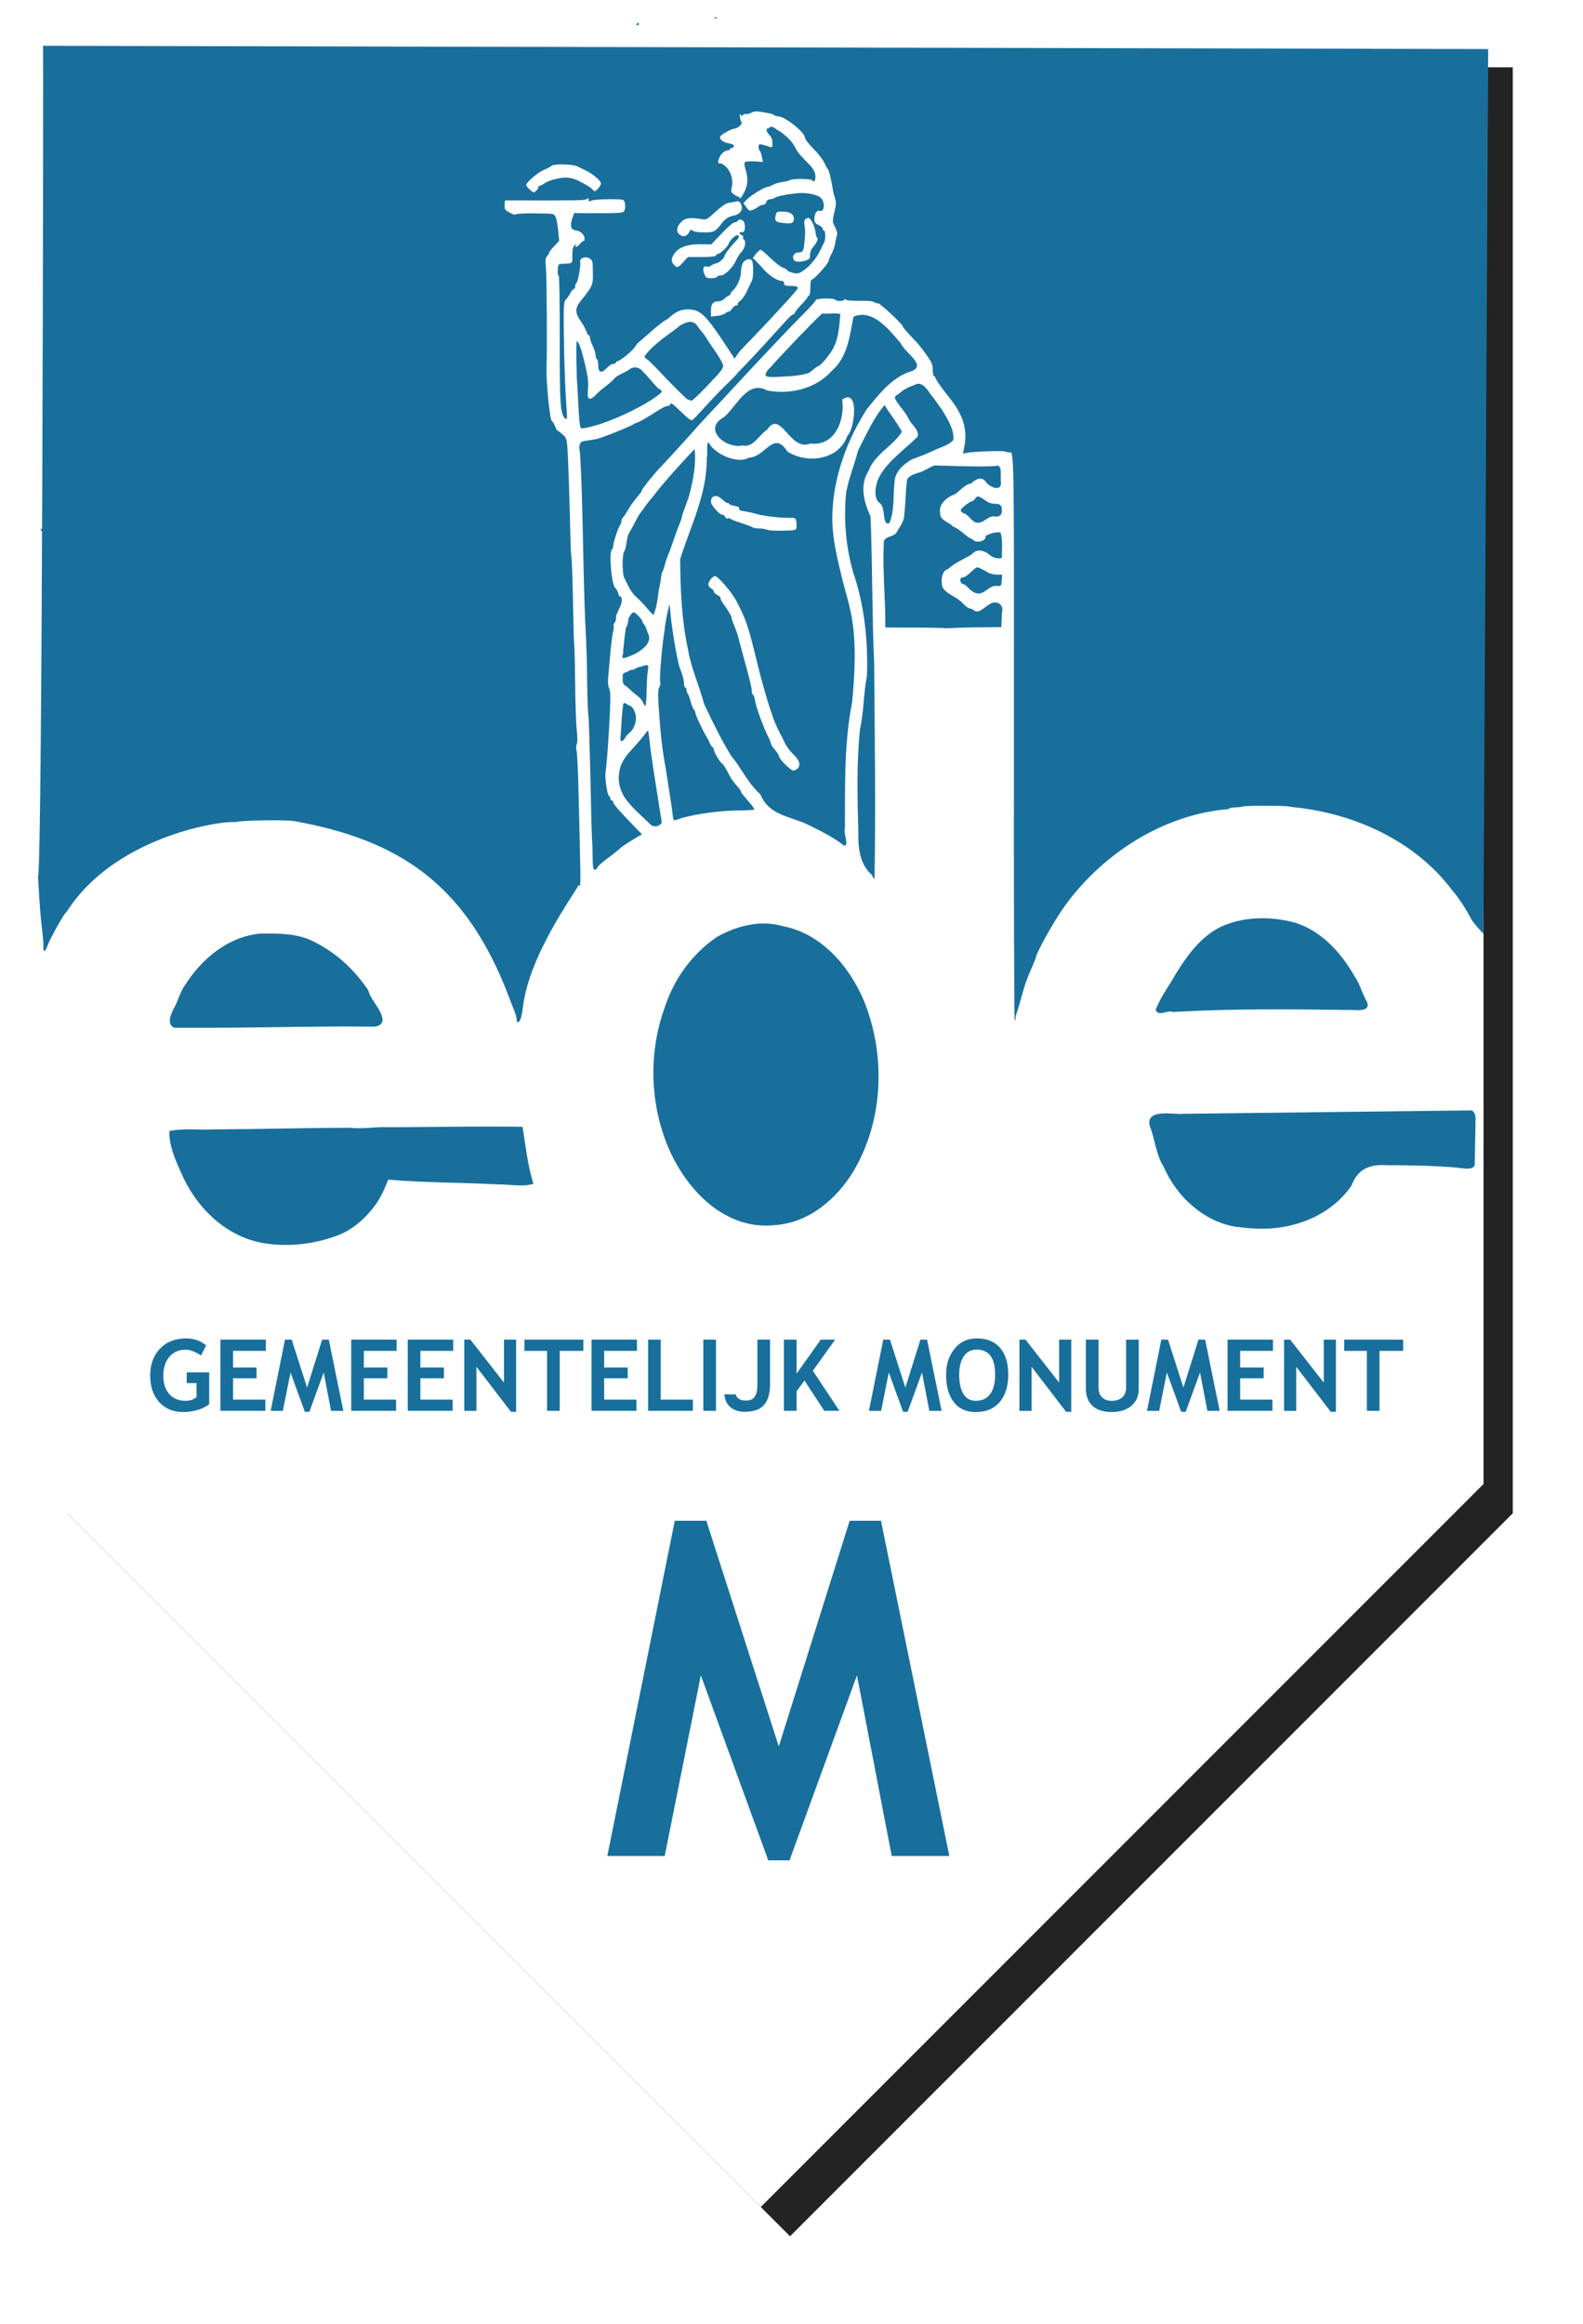
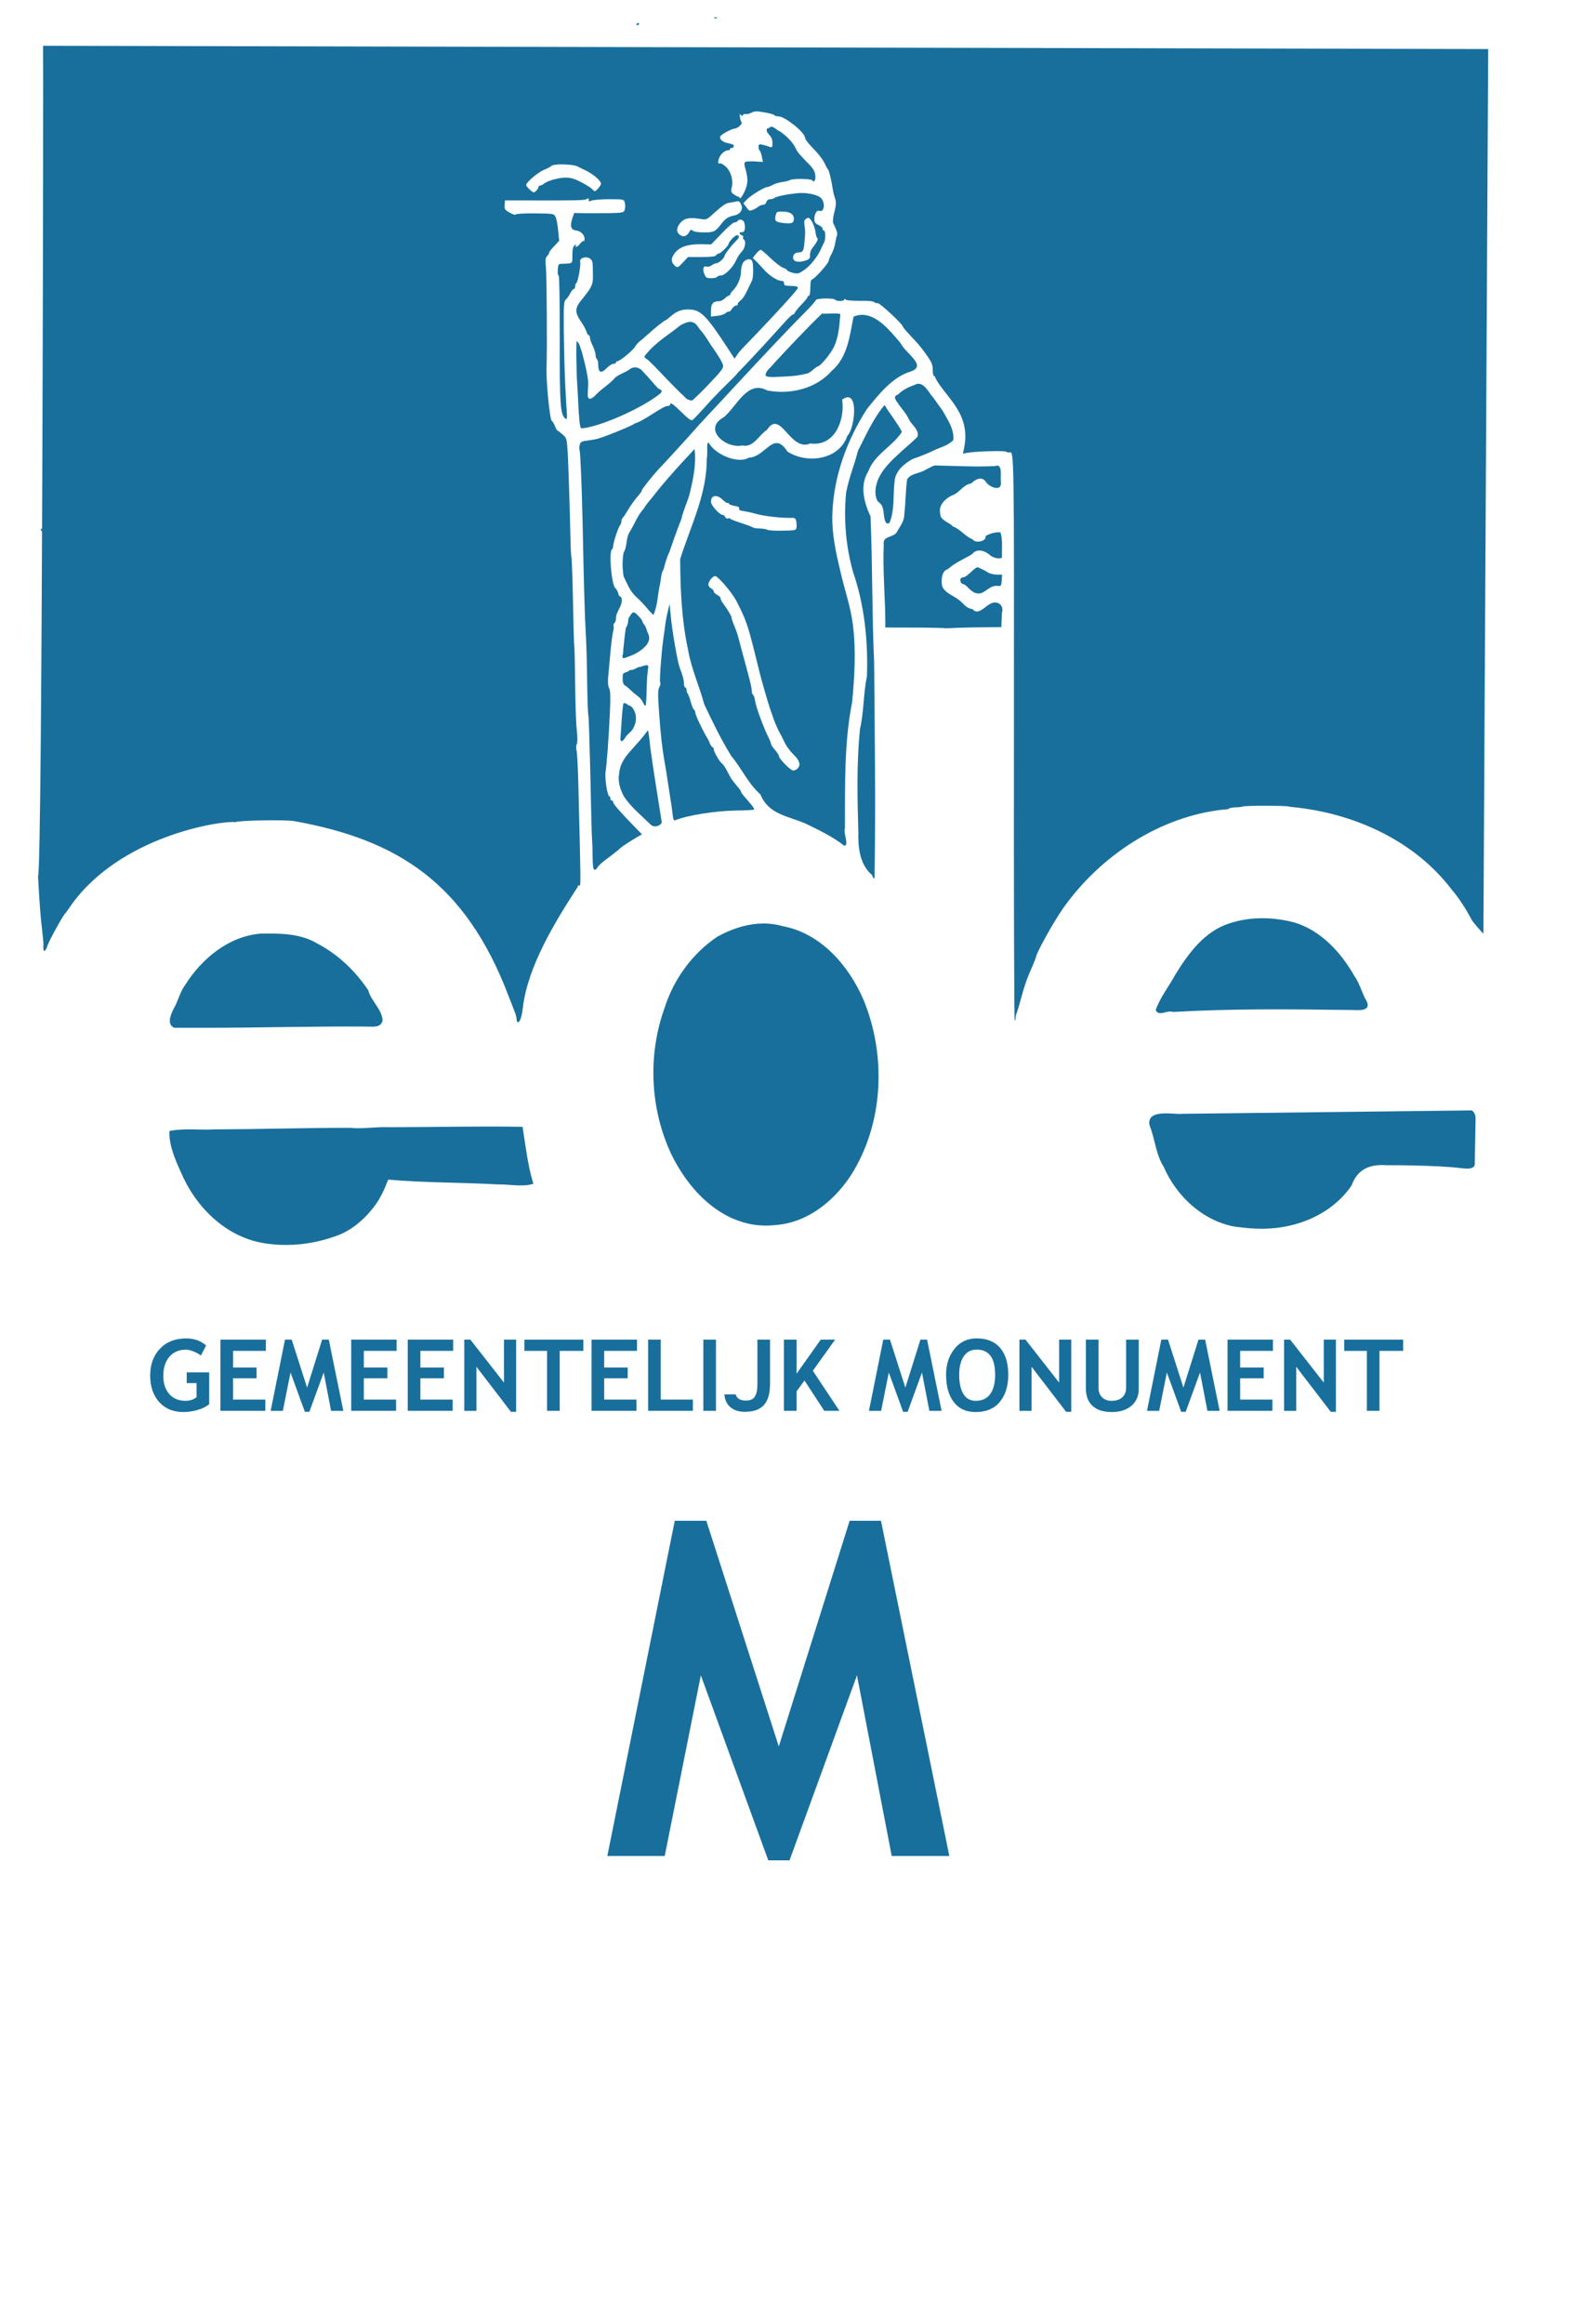
<svg xmlns="http://www.w3.org/2000/svg" version="1.1" width="270.5" height="397" viewBox="0 0 270.5 397" id="svg2" xml:space="preserve">
  <filter color-interpolation-filters="sRGB" id="filter3622">
    <feGaussianBlur stdDeviation="5.34" id="feGaussianBlur3624" />
  </filter>
  <defs id="defs6" />
  <g id="path3623" style="filter:url(#filter3622)">
-     <polygon points="11.5,258.5 135,382 258.5,258.5 258.5,11.5 11.5,11.5 " id="polygon12" style="opacity:0.863" />
-   </g>
+     </g>
  <path d="m 6.5,6.5 v 247 L 130,377 253.5,253.5 V 6.5 H 6.5 l 0,0 z" id="rect3612" style="fill:#ffffff;stroke:none" />
  <path d="m 106.452,316.046 c -0.137,-0.137 -0.376,-0.171 -0.513,-0.068 -0.239,0.137 -0.205,0.273 0.137,0.513 0.478,0.342 0.786,-0.034 0.376,-0.444 z" id="path3699" style="fill:#186f9c;fill-opacity:1;fill-rule:nonzero;stroke:none" />
  <path d="m 151.695,290.007 c 0,-0.41 -0.478,-0.854 -0.888,-0.854 -0.171,0 -0.513,-0.171 -0.718,-0.376 -0.239,-0.205 -0.581,-0.273 -0.786,-0.205 -0.342,0.137 -0.273,0.273 0.444,0.957 0.854,0.752 1.948,1.025 1.948,0.478 z" id="path3701" style="fill:#186f9c;fill-opacity:1;fill-rule:nonzero;stroke:none" />
  <path d="m 44.943,212.335 c -6.493,-1.128 -11.584,-6.253 -14.045,-12.131 -0.991,-2.187 -2.05,-4.613 -1.948,-7.005 2.495,-0.513 5.092,-0.137 7.654,-0.273 7.723,-0.034 15.48,-0.273 23.203,-0.273 2.153,0.239 4.408,-0.205 6.595,-0.103 7.62,0 15.275,-0.205 22.895,-0.068 0.513,3.28 0.888,6.629 1.845,9.739 -1.914,0.581 -4.032,0.068 -6.014,0.103 -6.253,-0.342 -12.541,-0.273 -18.794,-0.82 -0.615,1.572 -1.264,3.075 -2.255,4.408 -1.777,2.392 -4.169,4.476 -7.074,5.365 -3.827,1.333 -8.03,1.743 -12.063,1.059 z" id="path3747" style="fill:#186f9c;fill-opacity:1;fill-rule:nonzero;stroke:none" />
  <path d="m 211.188,209.567 c -5.57,-0.923 -10.149,-5.194 -12.336,-10.251 -1.367,-2.153 -1.469,-4.716 -2.392,-7.005 -0.752,-3.075 4.468,-1.848 5.502,-2.05 l 49.549,-0.581 c 0.48,0.34 0.635,0.86 0.634,1.461 L 252,199 c -0.235,0.695 -1.152,0.688 -2.232,0.555 -4.237,-0.547 -12.874,-0.513 -12.814,-0.513 -3.32,-0.239 -5.092,0.991 -6.014,3.486 -3.588,5.228 -10.081,7.62 -16.232,7.347 -1.196,-0.034 -2.358,-0.171 -3.52,-0.308 z" id="path3749" style="fill:#186f9c;fill-opacity:1;fill-rule:nonzero;stroke:none" />
  <path d="m 128.937,209.226 c -6.607,-0.991 -11.525,-6.42 -14.284,-12.187 -3.585,-7.723 -3.98,-16.864 -1.087,-24.875 1.547,-4.88 4.742,-9.311 9.005,-12.153 3.374,-1.874 7.39,-2.918 11.192,-1.801 6.554,1.23 11.36,6.821 13.852,12.721 3.764,9.266 3.385,20.364 -1.727,29.052 -2.847,4.765 -7.6,8.834 -13.32,9.281 -1.206,0.13 -2.428,0.129 -3.63,-0.039 z" id="path3751" style="fill:#186f9c;fill-opacity:1;fill-rule:nonzero;stroke:none" />
  <path d="m 122.513,171.91 c -0.068,-0.205 -0.171,-0.308 -0.239,-0.239 -0.068,0.068 -0.034,0.205 0.034,0.342 0.239,0.376 0.376,0.308 0.205,-0.103 z" id="path3753" style="fill:#186f9c;fill-opacity:1;fill-rule:nonzero;stroke:none" />
  <path d="m 29.771,175.567 c -1.367,-0.615 -0.547,-2.324 -0.068,-3.315 0.752,-1.264 1.025,-2.768 1.914,-3.964 2.836,-4.545 7.518,-8.406 13.019,-8.816 3.212,-0.034 6.629,-0.034 9.466,1.64 3.588,1.845 6.595,4.716 8.816,8.03 0.478,1.879 2.358,3.212 2.46,5.194 -0.308,1.367 -1.948,0.991 -3.007,1.025 -8.953,-0.068 -17.94,0.205 -26.927,0.205 -1.879,0 -3.759,0 -5.672,0 z" id="path3755" style="fill:#186f9c;fill-opacity:1;fill-rule:nonzero;stroke:none" />
  <path d="m 47.711,163.777 c -0.068,-0.205 -0.205,-0.308 -0.239,-0.239 -0.068,0.068 -0.068,0.239 0.034,0.342 0.239,0.376 0.342,0.308 0.205,-0.103 z" id="path3757" style="fill:#186f9c;fill-opacity:1;fill-rule:nonzero;stroke:none" />
  <path d="m 37.528,133.98 c -0.103,-0.273 -0.308,-0.513 -0.478,-0.513 -0.41,0 -0.41,0.034 -0.103,0.854 0.273,0.752 0.82,0.41 0.581,-0.342 z" id="path3759" style="fill:#186f9c;fill-opacity:1;fill-rule:nonzero;stroke:none" />
  <path d="M 7.362,7.822 C 7.43,8.061 7.252,148.503 6.5,149.733 c 0.273,4.989 0.41,6.732 0.718,9.295 0.137,1.23 0.239,2.324 0.205,2.46 -0.034,0.103 -0.034,0.41 0,0.649 0.034,0.615 0.41,0.273 0.718,-0.683 0.273,-0.82 2.631,-5.092 3.007,-5.433 0.103,-0.068 0.478,-0.615 0.888,-1.23 8.475,-12.097 25.902,-14.66 28.192,-14.352 0.547,-0.308 8.645,-0.444 10.081,-0.171 17.633,3.178 29.217,10.525 36.564,29.798 0.547,1.401 1.093,2.802 1.196,3.075 0.103,0.308 0.205,0.752 0.205,0.991 l 0,0 c 0,0.273 0.103,0.478 0.239,0.478 0.342,0 0.649,-0.957 0.82,-2.392 0.82,-7.142 5.502,-14.728 9.397,-20.742 0,-0.205 0.103,-0.308 0.273,-0.205 0.273,0.171 0.239,-0.581 -0.171,-17.086 -0.068,-2.87 -0.205,-5.57 -0.308,-5.946 -0.103,-0.444 -0.103,-0.888 0.034,-1.128 0.137,-0.273 0.137,-1.128 0,-2.426 -0.137,-1.093 -0.239,-4.579 -0.273,-7.723 -0.034,-3.144 -0.103,-6.014 -0.137,-6.39 -0.068,-0.376 -0.171,-3.93 -0.239,-7.859 -0.068,-3.964 -0.205,-7.381 -0.273,-7.552 -0.068,-0.205 -0.137,-1.879 -0.171,-3.725 C 97.328,85.422 97.089,78.109 96.952,76.469 96.85,75 96.781,74.76 96.098,74.179 95.688,73.838 95.312,73.53 95.244,73.53 c -0.068,0 -0.273,-0.342 -0.444,-0.82 -0.205,-0.444 -0.41,-0.786 -0.478,-0.786 -0.376,0 -1.059,-7.108 -0.923,-9.534 0.103,-2.119 0.034,-14.967 -0.103,-16.539 -0.137,-1.435 -0.103,-1.811 0.205,-2.119 0.205,-0.205 0.342,-0.478 0.342,-0.581 0,-0.137 0.376,-0.615 0.854,-1.093 l 0.854,-0.923 -0.171,-1.743 c -0.103,-0.957 -0.273,-2.016 -0.444,-2.324 -0.273,-0.581 -0.308,-0.581 -3.451,-0.615 -1.777,-0.034 -3.28,0.068 -3.349,0.171 -0.068,0.137 -0.547,0 -1.059,-0.308 C 86.257,35.873 86.188,35.702 86.222,35.019 l 0.068,-0.786 1.64,0 c 10.867,0.034 12.063,0 12.336,-0.239 0.239,-0.171 0.342,-0.137 0.342,0.137 0,0.308 0.068,0.342 0.444,0.137 0.239,-0.103 1.606,-0.239 3.007,-0.239 2.563,0 2.563,0.034 2.7,0.581 0.103,0.342 0.103,0.854 0,1.162 -0.137,0.649 -0.205,0.649 -6.424,0.649 l -2.221,-0.034 -0.308,0.888 c -0.444,1.333 -0.239,1.982 0.581,2.084 0.82,0.068 1.504,0.752 1.504,1.435 0,0.308 -0.068,0.444 -0.137,0.376 -0.068,-0.068 -0.342,0.103 -0.615,0.444 -0.444,0.581 -1.025,0.786 -0.718,0.273 0.103,-0.205 0.034,-0.205 -0.239,0.034 -0.273,0.239 -0.376,0.683 -0.376,1.674 0,1.504 0.137,1.401 -1.845,1.469 -0.513,0 -0.581,0.137 -0.649,0.991 -0.034,0.547 0,0.991 0.137,0.991 0.137,0 0.205,4.306 0.205,10.867 -0.034,11.208 0.103,12.883 0.923,13.566 0.342,0.273 0.376,0.068 0.205,-2.119 -0.273,-4.374 -0.376,-7.928 -0.444,-12.917 -0.034,-4.408 0,-4.955 0.376,-5.297 0.239,-0.239 0.581,-0.718 0.752,-1.093 0.205,-0.376 0.444,-0.683 0.581,-0.683 0.137,0 0.239,-0.205 0.239,-0.444 0,-0.239 0.068,-0.513 0.205,-0.581 0.273,-0.171 0.786,-3.041 0.649,-3.622 -0.171,-0.649 0.991,-1.025 1.674,-0.547 0.376,0.273 0.478,0.581 0.478,1.435 0.034,3.075 0.308,2.87 -2.153,5.912 -0.888,1.162 -0.888,1.914 0.103,3.349 0.478,0.683 0.888,1.469 0.991,1.811 0.068,0.308 0.239,0.581 0.376,0.581 0.103,0 0.205,0.205 0.205,0.444 0,0.205 0.205,0.854 0.478,1.367 0.239,0.547 0.478,1.23 0.478,1.538 0,0.308 0.103,0.649 0.205,0.718 0.137,0.103 0.239,0.444 0.239,0.82 0,1.538 0.478,1.743 1.504,0.683 0.376,-0.376 0.854,-0.683 1.093,-0.683 0.239,0 0.444,-0.103 0.444,-0.239 0,-0.103 0.103,-0.205 0.239,-0.205 0.41,0 2.665,-1.845 3.007,-2.46 0.171,-0.342 0.649,-0.854 1.093,-1.162 0.41,-0.342 0.991,-0.854 1.299,-1.128 0.752,-0.718 2.495,-2.119 2.768,-2.221 0.137,-0.034 0.547,-0.342 0.888,-0.649 1.025,-0.888 1.811,-1.23 3.007,-1.23 2.153,0 3.041,0.854 7.005,6.937 l 0.957,1.469 0.376,-0.547 c 0.444,-0.649 0.308,-0.547 2.939,-3.246 4.271,-4.476 7.415,-7.928 7.484,-8.235 0.068,-0.239 -0.171,-0.342 -0.683,-0.376 -0.41,0 -0.991,-0.034 -1.23,-0.068 -0.308,0 -0.444,-0.171 -0.444,-0.41 0.034,-0.273 -0.137,-0.41 -0.478,-0.41 -0.649,0 -2.119,-0.957 -2.973,-1.948 -0.342,-0.376 -0.888,-0.991 -1.23,-1.333 l -0.649,-0.615 0.547,-0.718 c 0.308,-0.376 0.683,-0.683 0.82,-0.683 0.103,0 0.854,0.615 1.606,1.367 0.786,0.752 1.743,1.504 2.153,1.674 0.41,0.137 0.752,0.342 0.752,0.444 0,0.103 0.444,0.308 0.957,0.444 0.854,0.205 0.991,0.171 1.948,-0.478 1.025,-0.683 2.324,-2.324 2.87,-3.588 0.171,-0.41 0.41,-0.888 0.547,-1.128 0.273,-0.547 0.239,-2.016 -0.034,-2.016 -0.137,0 -0.239,-0.171 -0.239,-0.342 0,-0.171 -0.308,-0.444 -0.683,-0.615 -0.547,-0.239 -0.718,-0.478 -0.718,-0.991 0,-0.923 0.41,-1.606 0.888,-1.435 0.786,0.308 1.025,-1.333 0.273,-2.153 -0.547,-0.615 -2.563,-1.025 -4.066,-0.854 -2.016,0.205 -3.691,0.581 -3.93,0.82 -0.137,0.103 -0.444,0.205 -0.718,0.205 -0.308,0 -0.581,0.205 -0.649,0.478 -0.068,0.273 -0.308,0.478 -0.513,0.478 -0.239,0 -0.581,0.103 -0.786,0.273 -0.205,0.171 -0.649,0.444 -0.991,0.581 -0.581,0.239 -0.683,0.205 -1.128,-0.444 l -0.513,-0.683 0.649,-0.683 c 0.683,-0.683 2.973,-2.084 3.451,-2.084 0.137,0 0.581,-0.171 0.957,-0.376 0.376,-0.205 1.093,-0.41 1.606,-0.478 0.513,-0.068 1.128,-0.205 1.333,-0.342 0.547,-0.273 3.622,-0.239 3.793,0.068 0.342,0.513 0.649,-0.205 0.478,-1.059 -0.103,-0.615 -0.513,-1.23 -1.469,-2.119 -0.683,-0.718 -1.401,-1.504 -1.572,-1.777 -0.615,-1.23 -0.991,-1.709 -1.811,-2.495 -0.513,-0.444 -1.025,-0.854 -1.162,-0.923 -0.171,-0.034 -0.513,-0.273 -0.82,-0.513 -0.376,-0.273 -0.649,-0.342 -0.82,-0.239 -0.137,0.137 -0.342,0.239 -0.444,0.239 -0.103,0.034 -0.171,0.068 -0.171,0.137 l 0,0.308 c 0,0.103 0.205,0.41 0.444,0.683 0.444,0.444 0.581,0.923 0.513,1.777 0,0.308 -0.137,0.376 -0.444,0.273 -0.205,-0.103 -0.718,-0.273 -1.162,-0.376 -0.649,-0.137 -0.752,-0.103 -0.752,0.342 0,0.273 0.103,0.615 0.239,0.718 0.103,0.137 0.273,0.615 0.342,1.059 l 0.171,0.82 -1.435,-0.103 c -0.786,-0.034 -1.538,0 -1.64,0.137 -0.137,0.103 -0.103,0.547 0.034,0.991 0.547,1.845 0.513,2.665 -0.137,4.101 -0.376,0.752 -0.718,1.23 -0.752,1.059 -0.068,-0.137 -0.205,-0.273 -0.308,-0.273 -0.137,0 -0.478,-0.205 -0.786,-0.41 -0.444,-0.342 -0.478,-0.513 -0.308,-1.196 0.308,-1.128 -0.137,-2.7 -1.025,-3.52 -0.376,-0.342 -0.854,-0.615 -1.025,-0.547 -0.513,0.205 -0.239,-1.025 0.376,-1.674 0.308,-0.308 0.718,-0.547 0.957,-0.547 0.239,0 0.444,-0.103 0.444,-0.239 0,-0.137 0.103,-0.205 0.239,-0.171 0.376,0.068 0.547,-0.513 0.171,-0.615 -0.171,-0.068 -0.581,-0.171 -0.923,-0.239 -0.888,-0.205 -1.435,-0.786 -1.128,-1.196 0.342,-0.41 2.016,-1.264 2.426,-1.264 0.478,0 1.435,-0.888 1.162,-1.093 -0.102,-0.103 -0.239,-0.513 -0.273,-0.888 -0.068,-0.478 0,-0.615 0.137,-0.376 0.171,0.239 0.273,0.239 0.376,0.034 0.103,-0.137 0.308,-0.205 0.478,-0.171 0.171,0.068 0.581,-0.034 0.957,-0.205 0.547,-0.308 0.923,-0.308 2.221,-0.068 0.854,0.137 1.64,0.342 1.709,0.478 0.068,0.103 0.376,0.205 0.718,0.205 1.059,0 4.511,2.734 4.511,3.622 0,0.239 0.615,1.059 1.367,1.811 0.752,0.752 1.64,1.845 1.914,2.426 0.273,0.581 0.581,1.128 0.649,1.196 0.171,0.103 0.581,1.777 0.82,3.349 0.068,0.513 0.273,1.264 0.41,1.674 0.205,0.581 0.171,1.059 -0.137,2.289 -0.239,0.923 -0.308,1.674 -0.171,1.914 0.615,1.264 0.752,1.709 0.615,2.084 -0.103,0.205 -0.205,0.82 -0.308,1.333 -0.068,0.478 -0.342,1.264 -0.581,1.743 -0.273,0.444 -0.478,0.991 -0.513,1.196 0,0.478 -2.529,3.246 -2.905,3.246 -0.137,0 -0.239,0.547 -0.239,1.367 0,0.786 -0.103,1.401 -0.239,1.401 -0.137,0 -0.239,0.103 -0.239,0.205 0,0.137 -0.41,0.615 -0.888,1.128 -0.478,0.478 -1.025,1.128 -1.196,1.401 -0.137,0.308 -0.308,0.513 -0.376,0.444 -0.068,-0.068 -0.615,0.41 -1.23,1.093 -2.084,2.289 -5.194,5.775 -8.338,8.987 -0.034,0.137 -0.923,1.025 -1.948,2.016 -1.025,0.991 -2.665,2.7 -3.622,3.793 -0.957,1.059 -1.879,2.05 -2.084,2.153 -0.205,0.137 -0.786,-0.273 -1.845,-1.333 -1.504,-1.469 -1.948,-1.777 -1.948,-1.299 0,0.137 -0.205,0.239 -0.513,0.239 -0.786,0.034 -4.169,2.665 -5.536,2.973 -0.137,0.273 -5.672,2.529 -6.698,2.7 -0.205,0.034 -0.854,0.137 -1.469,0.239 -0.923,0.103 -1.128,0.239 -1.23,0.718 -0.103,0.308 -0.103,0.718 -0.034,0.888 0.137,0.376 0.376,6.083 0.513,12.233 0.205,10.183 0.376,16.402 0.547,19.034 0.103,1.606 0.205,5.365 0.239,8.372 0.034,3.007 0.137,5.536 0.205,5.672 0.068,0.103 0.205,4.682 0.342,10.217 0.103,5.502 0.239,10.32 0.273,10.73 0.034,0.376 0.103,1.743 0.103,3.075 0.034,1.879 0.103,2.358 0.376,2.358 0.171,0 0.376,-0.171 0.478,-0.41 0.068,-0.205 0.718,-0.82 1.435,-1.333 0.718,-0.513 1.572,-1.196 1.948,-1.504 0.82,-0.752 1.367,-1.128 3.486,-2.392 l 0.718,-0.41 -1.401,-1.435 c -2.46,-2.529 -3.52,-3.759 -3.52,-4.066 0,-0.171 -0.103,-0.273 -0.239,-0.273 -0.137,0 -0.239,-0.171 -0.239,-0.376 0,-0.171 -0.068,-0.342 -0.171,-0.342 -0.342,0 -0.82,-3.144 -0.649,-4.203 0.205,-1.23 0.547,-5.878 0.752,-10.388 0.103,-2.46 0.068,-3.451 -0.137,-3.861 -0.205,-0.342 -0.239,-1.025 -0.171,-1.914 0.068,-0.752 0.239,-2.597 0.376,-4.135 0.137,-1.538 0.342,-3.144 0.444,-3.554 0.137,-0.444 0.171,-0.923 0.103,-1.093 -0.034,-0.171 0,-0.376 0.137,-0.444 0.137,-0.103 0.273,-0.444 0.273,-0.752 0,-0.547 0.034,-0.683 0.752,-2.119 0.342,-0.718 0.308,-1.674 -0.068,-1.674 -0.103,0 -0.239,-0.273 -0.308,-0.581 -0.103,-0.308 -0.308,-0.718 -0.513,-0.888 -0.649,-0.649 -1.093,-6.219 -0.547,-6.561 0.103,-0.103 0.205,-0.342 0.205,-0.581 0,-0.581 0.888,-3.28 1.196,-3.588 0.103,-0.137 0.205,-0.41 0.205,-0.615 0,-0.239 0.137,-0.547 0.308,-0.718 0.171,-0.171 0.478,-0.683 0.752,-1.128 0.41,-0.752 1.23,-1.879 2.05,-2.836 0.205,-0.205 0.376,-0.513 0.376,-0.615 0,-0.205 1.743,-2.392 2.768,-3.52 1.093,-1.128 3.144,-3.383 4.887,-5.297 2.016,-2.255 2.46,-2.768 4.066,-4.476 0.649,-0.683 2.7,-2.87 4.511,-4.852 5.399,-5.809 9.295,-9.91 11.447,-12.063 1.128,-1.128 2.05,-2.153 2.05,-2.289 0,-0.342 3.144,-0.41 3.349,-0.068 0.171,0.273 1.538,0.273 1.538,-0.068 0,-0.171 0.034,-0.171 0.171,0 0.103,0.171 1.025,0.239 2.426,0.239 1.435,-0.034 2.358,0.068 2.529,0.239 0.137,0.137 0.41,0.205 0.581,0.171 0.273,-0.137 4.271,3.588 4.271,3.964 0,0.137 0.649,0.888 2.426,2.768 0.376,0.41 1.128,1.367 1.674,2.153 0.854,1.196 1.025,1.64 1.025,2.495 0,0.581 0.103,1.059 0.205,1.059 0.137,0 0.239,0.137 0.239,0.308 1.64,3.246 6.151,6.014 4.921,11.96 l -0.205,0.991 0.718,-0.137 c 1.162,-0.239 6.185,-0.41 6.629,-0.205 0.205,0.103 0.478,0.171 0.581,0.137 0.82,-0.205 0.82,-0.888 0.786,48.66 -0.034,26.483 0.034,48.25 0.137,48.319 0.068,0.103 0.137,-0.034 0.137,-0.308 0,-0.273 0.103,-0.752 0.239,-1.025 0.103,-0.308 0.308,-0.957 0.444,-1.469 0.923,-3.383 1.264,-4.306 2.221,-6.458 0.308,-0.752 0.581,-1.401 0.581,-1.469 0,-0.615 2.802,-5.707 4.545,-8.235 6.39,-9.158 16.744,-15.89 27.576,-17.017 0.478,0 0.888,-0.103 0.888,-0.171 0,-0.068 0.478,-0.171 1.059,-0.205 0.581,0 1.162,-0.068 1.264,-0.137 0.239,-0.171 6.8,-0.171 7.654,-0.034 0.308,0.068 1.162,0.171 1.879,0.239 9.944,1.196 19.922,5.741 26.175,13.976 1.31,1.517 2.444,3.363 3.315,4.955 0,0.308 2.042,2.573 2.11,2.574 L 254.3,8.38 z M 95.62,28.082 c 1.093,-0.034 2.563,0.103 3.041,0.342 0.239,0.103 0.888,0.444 1.469,0.718 1.264,0.615 2.563,1.743 2.563,2.221 0,0.342 -0.786,1.299 -1.093,1.299 -0.068,0 -0.239,-0.171 -0.41,-0.342 -0.137,-0.205 -0.957,-0.718 -1.811,-1.162 -1.162,-0.615 -1.845,-0.82 -2.7,-0.82 -1.196,0 -3.178,0.547 -3.759,1.059 -0.205,0.171 -0.513,0.308 -0.649,0.308 -0.137,0 -0.273,0.137 -0.273,0.273 0,0.137 -0.137,0.376 -0.342,0.581 -0.171,0.171 -0.376,0.308 -0.41,0.308 -0.308,0 -1.333,-0.991 -1.333,-1.264 0,-0.478 2.153,-2.289 3.144,-2.631 0.478,-0.205 1.025,-0.478 1.196,-0.649 0.137,-0.137 0.683,-0.205 1.367,-0.239 z m 30.413,6.288 c 0.273,0 0.41,0.137 0.581,0.513 0.478,0.854 -0.137,1.777 -1.264,1.948 -0.82,0.171 -1.401,0.513 -1.948,1.23 -1.128,1.504 -1.401,1.64 -3.041,1.64 -0.957,0 -1.743,-0.103 -1.948,-0.273 -0.308,-0.239 -0.41,-0.239 -0.615,0.171 -0.41,0.752 -0.991,0.957 -1.572,0.547 -0.718,-0.478 -0.683,-1.299 0.103,-2.153 0.683,-0.752 1.538,-0.888 3.451,-0.581 0.923,0.171 1.025,0.103 2.324,-1.093 1.367,-1.23 1.948,-1.64 2.665,-1.709 0.205,-0.034 0.649,-0.103 0.957,-0.171 0.137,-0.034 0.239,-0.068 0.308,-0.068 z m 7.415,1.777 c 0.103,0 0.239,0 0.342,0 1.264,0 1.982,0.513 1.845,1.435 -0.068,0.581 -0.513,0.683 -2.05,0.478 -1.059,-0.137 -1.23,-0.342 -1.059,-1.196 0.137,-0.615 0.205,-0.718 0.923,-0.718 z m 4.682,1.059 c 0.171,0.034 0.308,0.171 0.547,0.547 0.273,0.376 0.547,1.162 0.649,1.743 0.068,0.581 0.205,1.128 0.342,1.196 0.205,0.137 -0.171,0.854 -0.854,1.674 -0.239,0.308 -0.41,0.786 -0.41,1.196 0.068,0.513 -0.068,0.683 -0.581,0.888 -1.162,0.41 -2.084,0.342 -2.255,-0.205 -0.205,-0.615 0.239,-1.128 0.923,-1.128 0.683,0 0.854,-0.273 0.957,-1.606 0.171,-1.674 0.171,-1.948 0.034,-2.939 -0.103,-0.752 -0.068,-1.025 0.308,-1.23 0.137,-0.103 0.239,-0.137 0.342,-0.137 z m -11.653,0.308 c 0.308,0 0.649,0.205 0.718,0.581 0.239,0.923 0.034,1.64 -0.41,1.572 -0.513,-0.103 -0.547,0.308 -0.034,0.513 0.205,0.068 0.308,0.239 0.239,0.342 -0.103,0.137 -0.034,0.273 0.103,0.376 0.444,0.273 0.239,1.504 -0.376,2.119 -0.308,0.308 -0.718,0.957 -0.923,1.435 -0.478,1.128 -1.914,2.597 -2.563,2.597 -0.308,0 -0.615,0.103 -0.683,0.239 -0.068,0.137 -0.547,0.239 -1.025,0.239 -0.786,0 -0.923,-0.103 -1.162,-0.718 -0.376,-0.854 -0.171,-1.469 0.41,-1.264 0.239,0.068 0.615,-0.034 0.854,-0.239 0.273,-0.171 0.615,-0.342 0.82,-0.342 0.376,0 1.367,-0.923 1.367,-1.264 0,-0.239 1.162,-1.777 1.948,-2.529 0.478,-0.478 0.615,-0.752 0.41,-0.923 -0.171,-0.171 -0.444,-0.068 -0.957,0.41 -0.376,0.376 -0.683,0.786 -0.683,0.923 0,0.376 -1.401,1.743 -1.743,1.743 -0.171,0 -0.342,0.137 -0.41,0.273 -0.068,0.205 -0.82,0.308 -2.46,0.308 l -2.358,0 -0.82,0.888 c -0.888,0.991 -1.059,1.025 -1.572,0.444 -0.513,-0.581 -0.513,-1.093 0.068,-1.914 0.786,-1.093 2.153,-1.606 4.374,-1.606 l 1.914,0.034 1.811,-1.879 c 0.957,-1.025 1.948,-1.879 2.153,-1.879 0.239,0 0.478,-0.103 0.547,-0.239 0.103,-0.171 0.273,-0.239 0.444,-0.239 z m 1.469,6.766 c 0.239,0 0.444,0.068 0.547,0.239 0.273,0.41 0.273,2.905 0,3.417 -0.103,0.205 -0.478,0.991 -0.82,1.709 -0.308,0.718 -0.854,1.504 -1.162,1.709 -0.308,0.239 -0.513,0.513 -0.444,0.615 0.068,0.103 -0.034,0.205 -0.239,0.205 -0.205,0 -0.547,0.273 -0.752,0.581 -0.205,0.308 -0.444,0.547 -0.513,0.478 -0.068,-0.068 -0.308,0.034 -0.547,0.239 -0.205,0.205 -0.888,0.444 -1.469,0.478 l -1.059,0.137 0,-1.059 c 0,-1.128 0.376,-1.572 1.401,-1.572 0.273,0 0.718,-0.239 0.991,-0.513 0.308,-0.273 0.615,-0.478 0.718,-0.478 0.068,0.034 0.171,-0.034 0.171,-0.137 0,-0.137 0.205,-0.444 0.444,-0.683 0.752,-0.683 1.401,-2.153 1.401,-3.178 0,-0.513 0.137,-1.196 0.308,-1.504 0.205,-0.41 0.649,-0.649 1.025,-0.683 z" id="path3761" style="fill:#186f9c;fill-opacity:1;fill-rule:nonzero;stroke:none" />
  <path d="m 36.947,129.503 c 0,-0.239 -0.103,-0.41 -0.239,-0.342 -0.103,0.103 -0.171,0.308 -0.068,0.478 0.171,0.478 0.308,0.444 0.308,-0.137 z" id="path3763" style="fill:#186f9c;fill-opacity:1;fill-rule:nonzero;stroke:none" />
  <path d="m 40.33,126.12 c -0.068,-0.103 -0.137,0.034 -0.137,0.273 0.034,0.273 0.068,0.342 0.171,0.171 0.068,-0.171 0.034,-0.376 -0.034,-0.444 z" id="path3765" style="fill:#186f9c;fill-opacity:1;fill-rule:nonzero;stroke:none" />
  <path d="m 43.679,116.074 c 0,-0.103 -0.171,-0.273 -0.342,-0.342 -0.376,-0.137 -0.478,0.103 -0.205,0.41 0.239,0.205 0.547,0.171 0.547,-0.068 z" id="path3767" style="fill:#186f9c;fill-opacity:1;fill-rule:nonzero;stroke:none" />
  <path d="m 34.247,108.761 c -0.068,-0.171 0.137,-0.41 0.41,-0.547 0.308,-0.137 0.41,-0.273 0.239,-0.273 -0.137,0 -0.273,-0.205 -0.273,-0.41 0,-0.308 -0.103,-0.273 -0.478,0.171 -0.239,0.273 -0.478,0.581 -0.478,0.649 0,0.103 -0.068,0.376 -0.103,0.683 -0.103,0.478 -0.068,0.513 0.342,0.273 0.239,-0.137 0.41,-0.376 0.342,-0.547 z" id="path3769" style="fill:#186f9c;fill-opacity:1;fill-rule:nonzero;stroke:none" />
  <path d="m 97.499,95.434 c -0.103,-0.068 -0.137,0.068 -0.137,0.308 0,0.273 0.068,0.342 0.137,0.137 0.068,-0.171 0.068,-0.376 0,-0.444 z" id="path3771" style="fill:#186f9c;fill-opacity:1;fill-rule:nonzero;stroke:none" />
  <path d="m 7.32,90.513 c -0.068,-0.137 -0.205,-0.239 -0.239,-0.239 -0.068,0 -0.103,0.103 -0.103,0.239 0,0.103 0.103,0.205 0.239,0.205 0.137,0 0.171,-0.103 0.103,-0.205 z" id="path3773" style="fill:#186f9c;fill-opacity:1;fill-rule:nonzero;stroke:none" />
  <path d="m 197.485,172.525 c 0.786,-2.187 2.255,-4.032 3.383,-6.083 2.221,-3.622 4.989,-7.381 9.226,-8.714 3.588,-1.196 7.518,-1.093 11.14,-0.137 4.545,1.401 7.928,5.126 10.217,9.158 0.957,1.333 1.264,2.939 2.119,4.34 0.786,1.948 -2.016,1.367 -3.11,1.435 -10.012,-0.137 -20.025,-0.239 -30.037,0.342 -0.923,-0.41 -2.46,0.888 -2.939,-0.342 z" id="path3775" style="fill:#186f9c;fill-opacity:1;fill-rule:nonzero;stroke:none" />
  <path d="m 148.927,149.391 c -2.016,-1.743 -2.324,-4.647 -2.255,-7.279 -0.171,-5.843 -0.308,-11.687 0.273,-17.53 0.683,-2.973 0.581,-6.083 1.196,-9.09 0.205,-5.98 -0.41,-12.063 -2.358,-17.735 -1.264,-4.442 -1.64,-9.09 -1.196,-13.634 0.513,-2.665 1.469,-4.852 2.016,-7.108 1.367,-2.665 2.597,-5.502 4.545,-7.825 0.957,1.572 2.153,3.007 2.973,4.579 -1.606,2.495 -4.647,3.793 -5.741,6.732 -1.538,2.46 -0.718,5.365 0.376,7.723 0.342,8.304 0.239,16.642 0.615,24.945 0.103,12.302 0.273,24.604 0.068,36.871 -0.342,0.068 -0.342,-0.615 -0.513,-0.649 z" id="path3777" style="fill:#186f9c;fill-opacity:1;fill-rule:nonzero;stroke:none" />
  <path d="m 147.321,53.779 c -0.478,0 -0.957,0.103 -1.469,0.308 -0.649,3.28 -1.025,6.971 -3.725,9.261 -2.7,3.075 -7.142,4.101 -11.037,3.349 -3.383,-1.879 -5.228,2.802 -7.415,4.579 -3.691,2.016 0.342,5.433 3.178,4.818 1.879,0.444 2.836,-1.811 4.203,-2.665 2.392,-3.656 3.896,3.827 7.415,2.324 4.203,0.581 5.946,-4.066 5.433,-7.484 2.939,-2.153 2.221,4.887 0.888,6.185 -1.401,4.135 -6.937,4.852 -10.251,2.665 -2.358,-3.725 -3.725,0.991 -6.595,1.059 -1.469,0.991 -5.057,-0.137 -6.561,-2.119 -0.854,-1.572 -0.376,1.538 -0.615,2.221 0.068,6.083 -2.768,11.584 -4.545,17.222 0.034,5.126 0.239,10.354 1.333,15.411 0.547,3.28 1.948,6.253 2.768,9.363 1.401,2.973 2.905,6.083 4.647,8.885 1.709,2.016 2.836,4.647 4.955,6.527 1.435,3.52 4.818,3.691 7.859,5.057 2.153,1.059 4.545,2.187 6.424,3.691 0.991,0.171 -0.171,-2.221 0.171,-2.973 0.034,-7.176 -0.171,-14.455 1.23,-21.528 0.41,-4.34 0.683,-8.782 0.137,-13.122 -0.376,-3.178 -1.435,-6.048 -2.119,-9.124 -0.786,-3.212 -1.504,-6.527 -1.401,-9.841 0.205,-6.424 2.46,-12.575 5.878,-17.94 2.016,-2.495 4.374,-5.502 7.449,-6.424 3.041,-0.991 -0.888,-3.144 -1.674,-4.887 -1.674,-1.948 -3.93,-4.818 -6.561,-4.818 z m -25.048,30.959 c 0.342,0 0.786,0.205 1.23,0.649 0.41,0.376 0.786,0.615 0.888,0.547 0.068,-0.103 0.137,-0.068 0.137,0.068 0,0.137 0.41,0.308 0.957,0.41 0.649,0.103 0.923,0.239 0.82,0.478 -0.068,0.205 0.137,0.342 0.752,0.41 0.444,0.068 1.435,0.273 2.153,0.478 1.401,0.41 4.306,0.718 5.809,0.683 0.752,-0.034 0.923,0.034 1.025,0.513 0.068,0.308 0.103,0.786 0.068,1.093 -0.068,0.513 -0.171,0.547 -2.289,0.581 -1.23,0.034 -2.426,-0.034 -2.665,-0.137 -0.273,-0.137 -0.888,-0.239 -1.401,-0.239 -0.547,0 -1.059,-0.103 -1.162,-0.205 -0.137,-0.103 -1.059,-0.444 -2.016,-0.752 -0.991,-0.308 -1.811,-0.649 -1.811,-0.718 0,-0.103 -0.171,-0.103 -0.342,-0.034 -0.205,0.068 -0.41,-0.034 -0.513,-0.239 -0.068,-0.205 -0.273,-0.376 -0.444,-0.376 -0.513,0 -1.982,-1.64 -1.982,-2.221 0,-0.649 0.308,-0.991 0.786,-0.991 z m -0.068,13.669 c 0.478,0 2.87,2.802 3.622,4.237 1.674,3.246 1.982,4.169 3.349,9.705 0.513,2.084 1.025,4.135 1.162,4.511 0.478,1.743 1.23,4.237 1.401,4.647 0.103,0.273 0.308,0.854 0.444,1.299 0.308,0.888 1.059,2.46 1.401,3.007 0.103,0.205 0.376,0.752 0.581,1.196 0.239,0.478 0.854,1.333 1.435,1.879 1.059,1.025 1.264,1.811 0.683,2.392 -0.205,0.205 -0.513,0.342 -0.752,0.342 -0.478,-0.034 -2.426,-2.016 -2.426,-2.46 0,-0.171 -0.308,-0.649 -0.683,-1.059 -0.376,-0.444 -0.683,-0.888 -0.683,-1.059 0,-0.137 -0.171,-0.547 -0.342,-0.923 -0.854,-1.64 -2.255,-5.399 -2.392,-6.527 -0.068,-0.41 -0.205,-0.82 -0.308,-0.888 -0.137,-0.068 -0.239,-0.376 -0.239,-0.683 0,-0.581 -0.342,-1.948 -1.879,-7.552 -0.103,-0.444 -0.308,-1.196 -0.444,-1.674 -0.103,-0.478 -0.376,-1.196 -0.547,-1.606 -0.376,-0.888 -0.649,-1.709 -0.581,-1.709 0.137,0 -0.854,-1.64 -1.367,-2.29 -0.273,-0.342 -0.513,-0.786 -0.513,-0.991 0,-0.171 -0.273,-0.444 -0.581,-0.581 -0.308,-0.171 -0.581,-0.41 -0.581,-0.581 0,-0.171 -0.205,-0.41 -0.478,-0.547 -0.239,-0.137 -0.444,-0.41 -0.444,-0.615 0,-0.547 0.718,-1.469 1.162,-1.469 z" id="path3779" style="fill:#186f9c;fill-opacity:1;fill-rule:nonzero;stroke:none" />
  <path d="m 142.4,123.968 c 0,-0.137 -0.102,-0.239 -0.239,-0.239 -0.137,0 -0.171,0.103 -0.103,0.239 0.103,0.103 0.205,0.205 0.239,0.205 0.068,0 0.102,-0.103 0.102,-0.205 z" id="path3781" style="fill:#186f9c;fill-opacity:1;fill-rule:nonzero;stroke:none" />
  <path d="m 111.168,140.848 c -1.572,-1.538 -3.315,-2.939 -4.545,-4.784 -0.649,-1.196 -1.093,-2.597 -0.82,-3.964 0.102,-1.469 0.957,-2.768 1.948,-3.827 1.025,-1.162 2.084,-2.289 2.973,-3.554 0.273,1.264 0.308,2.529 0.513,3.793 0.547,3.998 1.23,7.962 1.845,11.96 -0.273,0.718 -1.367,0.923 -1.914,0.376 z" id="path3783" style="fill:#186f9c;fill-opacity:1;fill-rule:nonzero;stroke:none" />
  <path d="m 114.892,138.764 c -0.103,-0.786 -0.205,-1.674 -0.273,-1.914 -0.034,-0.273 -0.239,-1.572 -0.444,-2.905 -0.205,-1.333 -0.444,-2.973 -0.581,-3.588 -0.478,-2.768 -0.683,-4.682 -0.957,-8.44 -0.239,-3.246 -0.239,-4.101 0.034,-4.545 0.171,-0.308 0.239,-0.683 0.137,-0.82 -0.137,-0.239 0.171,-4.716 0.547,-7.484 0.137,-0.82 0.273,-1.982 0.342,-2.529 0.103,-0.581 0.273,-1.572 0.444,-2.221 l 0.273,-1.162 0.171,1.743 c 0.239,2.768 1.196,8.201 1.572,9.192 0.444,1.059 0.718,2.084 0.718,2.7 0,0.342 0.103,0.649 0.205,0.649 0.137,0 0.239,0.205 0.239,0.41 0,0.239 0.103,0.547 0.205,0.649 0.103,0.137 0.342,0.752 0.513,1.401 0.171,0.615 0.41,1.23 0.513,1.299 0.137,0.068 0.273,0.342 0.273,0.581 0.068,0.478 1.093,2.7 2.016,4.271 0.137,0.171 0.342,0.615 0.478,0.991 0.171,0.342 0.376,0.615 0.478,0.615 0.103,0 0.171,0.171 0.171,0.342 0,0.41 0.923,2.016 1.333,2.358 0.308,0.205 0.683,0.786 1.264,1.948 0.376,0.718 0.444,0.82 1.333,1.914 0.41,0.444 0.718,0.888 0.718,0.991 0,0.171 0.205,0.444 1.401,1.811 0.547,0.615 0.923,1.162 0.854,1.264 -0.103,0.068 -1.538,0.171 -3.246,0.171 -3.451,0.068 -8.201,0.82 -10.183,1.64 -0.342,0.137 -0.41,-0.068 -0.547,-1.333 z" id="path3785" style="fill:#186f9c;fill-opacity:1;fill-rule:nonzero;stroke:none" />
  <path d="m 106.042,125.744 c 0.171,-1.845 0.171,-3.725 0.478,-5.57 0.376,-0.273 0.752,0.376 1.196,0.41 0.444,0.273 0.649,0.752 0.82,1.23 0.308,0.957 0.068,2.016 -0.478,2.836 -0.308,0.444 -0.82,0.752 -1.128,1.196 -0.171,0.376 -0.854,1.264 -0.923,0.376 0,-0.137 0.034,-0.308 0.034,-0.478 z" id="path3787" style="fill:#186f9c;fill-opacity:1;fill-rule:nonzero;stroke:none" />
  <path d="m 109.869,120.004 c -0.273,-0.718 -0.957,-1.128 -1.538,-1.606 -0.547,-0.444 -1.025,-1.025 -1.674,-1.401 -0.376,-0.478 -0.239,-1.162 -0.239,-1.743 0.103,-0.376 0.581,-0.376 0.888,-0.547 0.205,-0.205 0.444,-0.308 0.752,-0.273 0.376,-0.103 0.683,-0.308 1.025,-0.478 0.547,0 1.025,-0.41 1.606,-0.308 0.205,0.308 -0.034,0.718 0,1.059 -0.273,1.914 -0.103,3.827 -0.342,5.741 -0.239,0.308 -0.342,-0.308 -0.478,-0.444 z" id="path3789" style="fill:#186f9c;fill-opacity:1;fill-rule:nonzero;stroke:none" />
-   <path d="m 106.486,111.085 c 0.171,-1.299 0.239,-2.597 0.478,-3.896 0.376,-0.444 0.342,-1.059 0.444,-1.606 0.273,-0.308 0.376,-0.752 0.752,-0.957 0.376,-0.068 0.615,0.308 0.854,0.513 0.376,0.376 0.752,0.786 0.854,1.299 0.581,0.547 0.649,1.401 0.991,2.05 0.239,0.752 -0.137,1.504 -0.683,2.016 -0.683,0.683 -1.538,1.196 -2.46,1.538 -0.376,0.171 -0.786,0.308 -1.196,0.41 -0.342,-0.205 -0.034,-0.683 -0.034,-0.991 0.034,-0.103 0,-0.239 0,-0.376 z" id="path3791" style="fill:#186f9c;fill-opacity:1;fill-rule:nonzero;stroke:none" />
+   <path d="m 106.486,111.085 c 0.171,-1.299 0.239,-2.597 0.478,-3.896 0.376,-0.444 0.342,-1.059 0.444,-1.606 0.273,-0.308 0.376,-0.752 0.752,-0.957 0.376,-0.068 0.615,0.308 0.854,0.513 0.376,0.376 0.752,0.786 0.854,1.299 0.581,0.547 0.649,1.401 0.991,2.05 0.239,0.752 -0.137,1.504 -0.683,2.016 -0.683,0.683 -1.538,1.196 -2.46,1.538 -0.376,0.171 -0.786,0.308 -1.196,0.41 -0.342,-0.205 -0.034,-0.683 -0.034,-0.991 0.034,-0.103 0,-0.239 0,-0.376 " id="path3791" style="fill:#186f9c;fill-opacity:1;fill-rule:nonzero;stroke:none" />
  <path d="m 161.366,107.292 c -3.349,-0.137 -6.698,-0.068 -10.081,-0.103 0.034,-4.75 -0.478,-9.5 -0.273,-14.215 -0.205,-1.401 1.469,-1.128 2.153,-1.948 0.581,-1.059 1.401,-1.982 1.367,-3.28 0.239,-1.948 0.205,-3.93 0.478,-5.878 0.718,-1.059 2.119,-0.957 3.11,-1.606 0.547,-0.239 1.059,-0.615 1.64,-0.752 3.451,0.068 6.869,0.273 10.286,0.103 1.401,-0.547 0.82,1.914 0.991,2.734 0.171,1.777 -2.016,0.854 -2.563,-0.034 -0.752,-1.059 -1.811,-0.41 -2.529,0.273 -1.264,0.171 -1.982,1.504 -2.973,1.914 -1.23,0.478 -2.631,1.674 -2.324,3.11 -0.068,1.299 1.435,1.504 2.187,2.324 1.333,0.478 2.084,1.709 3.349,2.187 0.547,0.786 2.46,0.308 2.221,-0.547 0.718,-0.444 1.845,-0.752 2.563,-0.615 0.41,1.367 0.205,2.87 0.239,4.306 -0.41,0.273 -1.401,0.034 -1.879,-0.308 -0.888,-0.82 -2.324,-1.435 -3.246,-0.273 -1.367,0.82 -2.905,1.435 -4.101,2.529 -1.128,0.308 -1.196,2.05 -0.957,3.007 0.581,1.162 1.879,1.504 2.836,2.255 0.854,0.649 1.196,1.435 2.324,1.572 0.888,1.093 1.982,-0.308 2.836,-0.786 1.196,-0.854 2.631,-0.034 2.187,1.435 -0.034,0.82 -0.068,1.606 -0.103,2.426 -3.144,0.034 -6.322,0.034 -9.466,0.205 l -0.273,-0.034 0,0 z" id="path3793" style="fill:#186f9c;fill-opacity:1;fill-rule:nonzero;stroke:none" />
  <path d="m 110.86,104.25 c -0.683,-0.854 -1.469,-1.674 -2.289,-2.426 -0.957,-0.923 -1.435,-2.187 -2.016,-3.383 -0.205,-1.333 -0.239,-2.7 0,-4.032 0.649,-1.025 0.376,-2.392 0.991,-3.451 0.854,-1.333 1.367,-2.905 2.46,-4.066 0.547,-0.991 1.401,-1.777 2.084,-2.734 2.084,-2.597 4.306,-5.023 6.595,-7.449 0.308,2.495 -0.205,5.023 -0.786,7.415 -0.376,1.572 -1.128,2.973 -1.469,4.545 -0.752,1.879 -1.401,3.759 -2.05,5.638 -0.478,0.957 -0.718,1.982 -0.991,2.939 -0.513,0.82 -0.41,1.948 -0.683,2.87 -0.342,1.64 -0.342,3.383 -1.059,4.955 -0.273,-0.273 -0.513,-0.547 -0.786,-0.82 z" id="path3795" style="fill:#186f9c;fill-opacity:1;fill-rule:nonzero;stroke:none" />
  <path d="m 166.457,101.209 c -0.239,-0.137 -0.718,-0.478 -1.025,-0.82 -0.308,-0.342 -0.683,-0.615 -0.854,-0.615 -0.308,0 -0.615,-0.615 -0.444,-0.923 0.103,-0.137 0.308,-0.239 0.478,-0.239 0.171,0 0.615,-0.239 0.957,-0.581 1.435,-1.299 1.299,-1.264 2.05,-0.888 0.376,0.171 0.957,0.478 1.264,0.683 0.342,0.171 0.991,0.342 1.469,0.342 l 0.888,0 -0.068,0.991 c -0.068,0.923 -0.103,0.991 -0.786,0.923 -0.478,-0.068 -0.991,0.137 -1.674,0.615 -0.991,0.752 -1.435,0.82 -2.255,0.513 z" id="path3797" style="fill:#186f9c;fill-opacity:1;fill-rule:nonzero;stroke:none" />
  <path d="m 151.285,89.078 c -0.478,-1.128 0,-2.665 -1.264,-3.383 -0.683,-1.093 -0.444,-2.529 -0.034,-3.656 0.888,-2.153 2.7,-3.691 4.374,-5.228 0.82,-0.718 1.674,-1.435 2.426,-2.221 0.308,-1.162 -0.923,-1.948 -1.435,-2.87 -0.41,-0.957 -1.093,-1.709 -1.709,-2.529 -0.376,-0.683 -1.299,-1.401 -0.171,-1.811 0.82,-0.82 1.777,-1.264 2.836,-1.64 1.23,-0.718 2.119,0.786 2.734,1.64 0.718,0.854 1.299,1.811 1.982,2.7 0.888,1.572 2.05,3.212 1.879,5.092 -0.923,0.991 -2.29,1.23 -3.417,1.811 -1.162,0.547 -2.358,1.025 -3.554,1.435 -1.504,0.82 -3.007,2.119 -3.075,3.93 -0.273,2.289 0.034,4.682 -0.82,6.868 -0.171,0.376 -0.649,0.205 -0.752,-0.137 z" id="path3799" style="fill:#186f9c;fill-opacity:1;fill-rule:nonzero;stroke:none" />
-   <path d="m 166.56,89.181 c -0.171,-0.103 -0.615,-0.444 -0.923,-0.82 -0.342,-0.342 -0.718,-0.649 -0.854,-0.649 -0.137,0 -0.376,-0.137 -0.513,-0.342 -0.205,-0.239 -0.068,-0.444 0.649,-1.025 0.513,-0.41 1.025,-0.718 1.162,-0.718 0.137,0 0.376,-0.239 0.581,-0.478 0.342,-0.547 0.615,-0.444 1.982,0.513 0.308,0.239 0.957,0.41 1.435,0.41 0.888,0 1.128,0.273 1.128,1.196 0,0.718 -0.513,1.093 -1.23,0.957 -0.444,-0.068 -0.888,0.068 -1.504,0.513 -0.888,0.581 -1.23,0.683 -1.914,0.444 z" id="path3801" style="fill:#186f9c;fill-opacity:1;fill-rule:nonzero;stroke:none" />
  <path d="m 99.242,73.12 c -0.273,-0.82 -0.239,-1.709 -0.342,-2.563 -0.103,-2.084 -0.205,-4.135 -0.342,-6.219 -0.034,-2.016 -0.137,-4.066 -0.034,-6.083 0.513,0.308 0.649,1.23 0.888,1.811 0.41,1.572 0.854,3.178 1.059,4.818 0.103,0.923 -0.068,1.811 -0.034,2.734 0.103,1.093 1.162,0.103 1.504,-0.308 1.025,-1.025 2.289,-1.743 3.212,-2.836 0.786,-0.649 1.811,-0.854 2.597,-1.504 0.752,-0.444 1.64,-0.137 2.119,0.513 0.923,0.923 1.709,1.948 2.597,2.87 0.376,0.171 0.888,0.376 0.376,0.854 -3.041,2.46 -9.841,5.502 -13.19,5.946 -0.137,0 -0.273,0 -0.41,-0.034 z" id="path3803" style="fill:#186f9c;fill-opacity:1;fill-rule:nonzero;stroke:none" />
  <path d="m 114.995,65.842 c -1.401,-1.401 -2.734,-2.905 -4.169,-4.271 -0.308,-0.273 -1.025,-0.513 -0.478,-0.991 1.743,-2.187 4.066,-3.486 5.98,-5.057 0.615,-0.273 1.333,-0.718 2.016,-0.478 0.718,0.205 0.923,0.888 1.367,1.367 0.854,0.923 1.401,2.084 2.153,3.075 0.615,0.923 1.299,1.845 1.709,2.905 0.034,0.615 -0.581,1.128 -0.923,1.606 -1.333,1.401 -2.631,2.87 -4.101,4.169 -0.205,0.273 -0.513,0.342 -0.752,0.137 -0.478,0.034 -0.957,-0.752 -1.401,-1.059 -0.478,-0.478 -0.923,-0.923 -1.401,-1.401 z" id="path3805" style="fill:#186f9c;fill-opacity:1;fill-rule:nonzero;stroke:none" />
  <path d="m 130.816,64.167 c 0,-0.888 0.923,-1.367 1.367,-2.016 2.7,-2.905 5.399,-5.809 8.27,-8.577 0.991,0.068 2.289,-0.137 3.144,0.068 -0.205,2.324 -0.308,4.784 -1.777,6.732 -0.513,0.752 -1.128,1.504 -1.845,2.119 -0.888,0.273 -1.367,1.264 -2.324,1.367 -1.811,0.478 -3.656,0.444 -5.502,0.547 -0.444,-0.034 -0.991,0.034 -1.333,-0.239 z" id="path3807" style="fill:#186f9c;fill-opacity:1;fill-rule:nonzero;stroke:none" />
  <path d="m 108.741,4.196 c 0,-0.068 0.103,-0.171 0.205,-0.239 0.137,-0.068 0.239,-0.034 0.239,0.103 0,0.137 -0.103,0.239 -0.239,0.239 -0.103,0 -0.205,-0.034 -0.205,-0.103 z" id="path3809" style="fill:#186f9c;fill-opacity:1;fill-rule:nonzero;stroke:none" />
  <path d="m 122.034,3 c 0.068,-0.068 0.273,-0.068 0.444,0 0.171,0.068 0.137,0.103 -0.137,0.137 -0.239,0 -0.376,-0.068 -0.308,-0.137 z" id="path3811" style="fill:#186f9c;fill-opacity:1;fill-rule:nonzero;stroke:none" />
  <path d="m 35.227,229.827 -0.905,1.735 c -0.255,-0.227 -0.647,-0.452 -1.179,-0.677 -0.531,-0.224 -0.988,-0.336 -1.37,-0.336 -1.195,1e-5 -2.139,0.405 -2.831,1.216 -0.692,0.811 -1.038,1.897 -1.038,3.258 -2e-6,1.295 0.339,2.33 1.017,3.104 0.678,0.775 1.601,1.162 2.768,1.162 0.769,0 1.403,-0.21 1.901,-0.631 l 0,-2.391 -1.685,0 0,-1.843 3.843,0 0,5.445 c -0.515,0.421 -1.177,0.748 -1.988,0.984 -0.811,0.235 -1.617,0.353 -2.42,0.353 -1.743,0 -3.125,-0.571 -4.146,-1.714 -1.021,-1.143 -1.531,-2.652 -1.531,-4.528 0,-1.876 0.556,-3.401 1.668,-4.574 1.112,-1.173 2.609,-1.76 4.491,-1.76 1.334,10e-6 2.468,0.398 3.403,1.195 z" id="path4030" style="fill:#186f9c;fill-opacity:1" />
  <path d="m 39.825,230.757 0,2.847 4.018,0 0,1.834 -4.018,0 0,3.644 5.512,0 0,1.917 -7.67,0 0,-12.161 7.761,0 0,1.917 z" id="path4032" style="fill:#186f9c;fill-opacity:1" />
  <path d="m 58.668,241.008 -2.092,0 -1.262,-6.558 -2.449,6.715 -0.772,0 -2.449,-6.715 -1.312,6.558 -2.083,0 2.449,-12.169 1.146,0 2.631,8.193 2.573,-8.193 1.137,0 z" id="path4034" style="fill:#186f9c;fill-opacity:1" />
  <path d="m 62.171,230.757 0,2.847 4.018,0 0,1.834 -4.018,0 0,3.644 5.512,0 0,1.917 -7.67,0 0,-12.161 7.761,0 0,1.917 z" id="path4036" style="fill:#186f9c;fill-opacity:1" />
  <path d="m 71.833,230.757 0,2.847 4.018,0 0,1.834 -4.018,0 0,3.644 5.512,0 0,1.917 -7.67,0 0,-12.161 7.761,0 0,1.917 z" id="path4038" style="fill:#186f9c;fill-opacity:1" />
  <path d="m 87.314,241.166 -5.902,-7.695 0,7.537 -2.075,0 0,-12.169 1.038,0 5.744,7.338 0,-7.338 2.075,0 0,12.327 z" id="path4040" style="fill:#186f9c;fill-opacity:1" />
  <path d="m 95.64,230.757 0,10.243 -2.158,0 0,-10.243 -3.868,0 0,-1.917 10.069,0 0,1.917 z" id="path4042" style="fill:#186f9c;fill-opacity:1" />
  <path d="m 103.243,230.757 0,2.847 4.018,0 0,1.834 -4.018,0 0,3.644 5.512,0 0,1.917 -7.67,0 0,-12.161 7.761,0 0,1.917 z" id="path4044" style="fill:#186f9c;fill-opacity:1" />
  <path d="m 110.747,241 0,-12.161 2.158,0 0,10.243 5.495,0 0,1.917 z" id="path4046" style="fill:#186f9c;fill-opacity:1" />
  <path d="m 120.185,241 0,-12.161 2.158,0 0,12.161 z" id="path4048" style="fill:#186f9c;fill-opacity:1" />
  <path d="m 123.788,238.186 1.926,0 c 0.183,0.708 0.775,1.062 1.776,1.062 0.708,0 1.208,-0.23 1.498,-0.689 0.291,-0.459 0.436,-1.157 0.436,-2.092 l 0,-7.628 2.158,0 0,7.562 c -1e-5,1.616 -0.343,2.814 -1.029,3.594 -0.686,0.78 -1.787,1.17 -3.304,1.17 -1.007,0 -1.821,-0.263 -2.44,-0.789 -0.62,-0.526 -0.96,-1.256 -1.021,-2.191 z" id="path4050" style="fill:#186f9c;fill-opacity:1" />
  <path d="m 140.854,241 -3.387,-5.18 -1.353,1.851 0,3.329 -2.158,0 0,-12.161 2.158,0 0,5.819 4.134,-5.819 2.457,0 -3.81,5.312 4.541,6.848 z" id="path4052" style="fill:#186f9c;fill-opacity:1" />
  <path d="m 160.9,241.008 -2.092,0 -1.262,-6.558 -2.449,6.715 -0.772,0 -2.449,-6.715 -1.312,6.558 -2.083,0 2.449,-12.169 1.146,0 2.631,8.193 2.573,-8.193 1.137,0 z" id="path4054" style="fill:#186f9c;fill-opacity:1" />
  <path d="m 161.664,234.816 c 0,-1.732 0.475,-3.197 1.424,-4.395 0.949,-1.198 2.218,-1.797 3.806,-1.797 1.749,1e-5 3.085,0.542 4.009,1.627 0.924,1.085 1.386,2.606 1.386,4.565 -1e-5,1.959 -0.483,3.514 -1.448,4.665 -0.966,1.151 -2.337,1.727 -4.113,1.727 -1.632,0 -2.885,-0.57 -3.756,-1.71 -0.872,-1.14 -1.307,-2.701 -1.307,-4.682 z m 2.241,0 c 0,1.422 0.241,2.523 0.722,3.304 0.481,0.78 1.181,1.17 2.1,1.17 1.079,0 1.902,-0.382 2.469,-1.146 0.567,-0.764 0.851,-1.873 0.851,-3.329 -1e-5,-2.85 -1.051,-4.275 -3.154,-4.275 -0.963,1e-5 -1.702,0.386 -2.216,1.158 -0.515,0.772 -0.772,1.811 -0.772,3.117 z" id="path4056" style="fill:#186f9c;fill-opacity:1" />
  <path d="m 182.175,241.166 -5.902,-7.695 0,7.537 -2.075,0 0,-12.169 1.038,0 5.744,7.338 0,-7.338 2.075,0 0,12.327 z" id="path4058" style="fill:#186f9c;fill-opacity:1" />
  <path d="m 185.554,228.839 2.158,0 0,8.243 c 0,0.653 0.199,1.184 0.598,1.594 0.398,0.41 0.946,0.614 1.644,0.614 0.78,0 1.388,-0.201 1.822,-0.602 0.434,-0.401 0.652,-0.95 0.652,-1.648 l 0,-8.201 2.158,0 0,8.367 c -1e-5,1.251 -0.419,2.23 -1.258,2.938 -0.838,0.708 -1.958,1.062 -3.358,1.062 -1.411,0 -2.5,-0.346 -3.266,-1.038 -0.766,-0.692 -1.15,-1.682 -1.15,-2.972 z" id="path4060" style="fill:#186f9c;fill-opacity:1" />
  <path d="m 208.414,241.008 -2.092,0 -1.262,-6.558 -2.449,6.715 -0.772,0 -2.449,-6.715 -1.312,6.558 -2.083,0 2.449,-12.169 1.146,0 2.631,8.193 2.573,-8.193 1.137,0 z" id="path4062" style="fill:#186f9c;fill-opacity:1" />
  <path d="m 211.917,230.757 0,2.847 4.018,0 0,1.834 -4.018,0 0,3.644 5.512,0 0,1.917 -7.67,0 0,-12.161 7.761,0 0,1.917 z" id="path4064" style="fill:#186f9c;fill-opacity:1" />
  <path d="m 227.398,241.166 -5.902,-7.695 0,7.537 -2.075,0 0,-12.169 1.038,0 5.744,7.338 0,-7.338 2.075,0 0,12.327 z" id="path4066" style="fill:#186f9c;fill-opacity:1" />
  <path d="m 235.724,230.757 0,10.243 -2.158,0 0,-10.243 -3.868,0 0,-1.917 10.069,0 0,1.917 z" id="path4068" style="fill:#186f9c;fill-opacity:1" />
  <path d="m 162.219,317.039 -9.844,0 -5.938,-30.859 -11.523,31.602 -3.633,0 -11.523,-31.602 -6.172,30.859 -9.805,0 11.523,-57.266 5.391,0 12.383,38.555 12.109,-38.555 5.352,0 z" id="path4027" style="fill:#186f9c;fill-opacity:1" />
</svg>